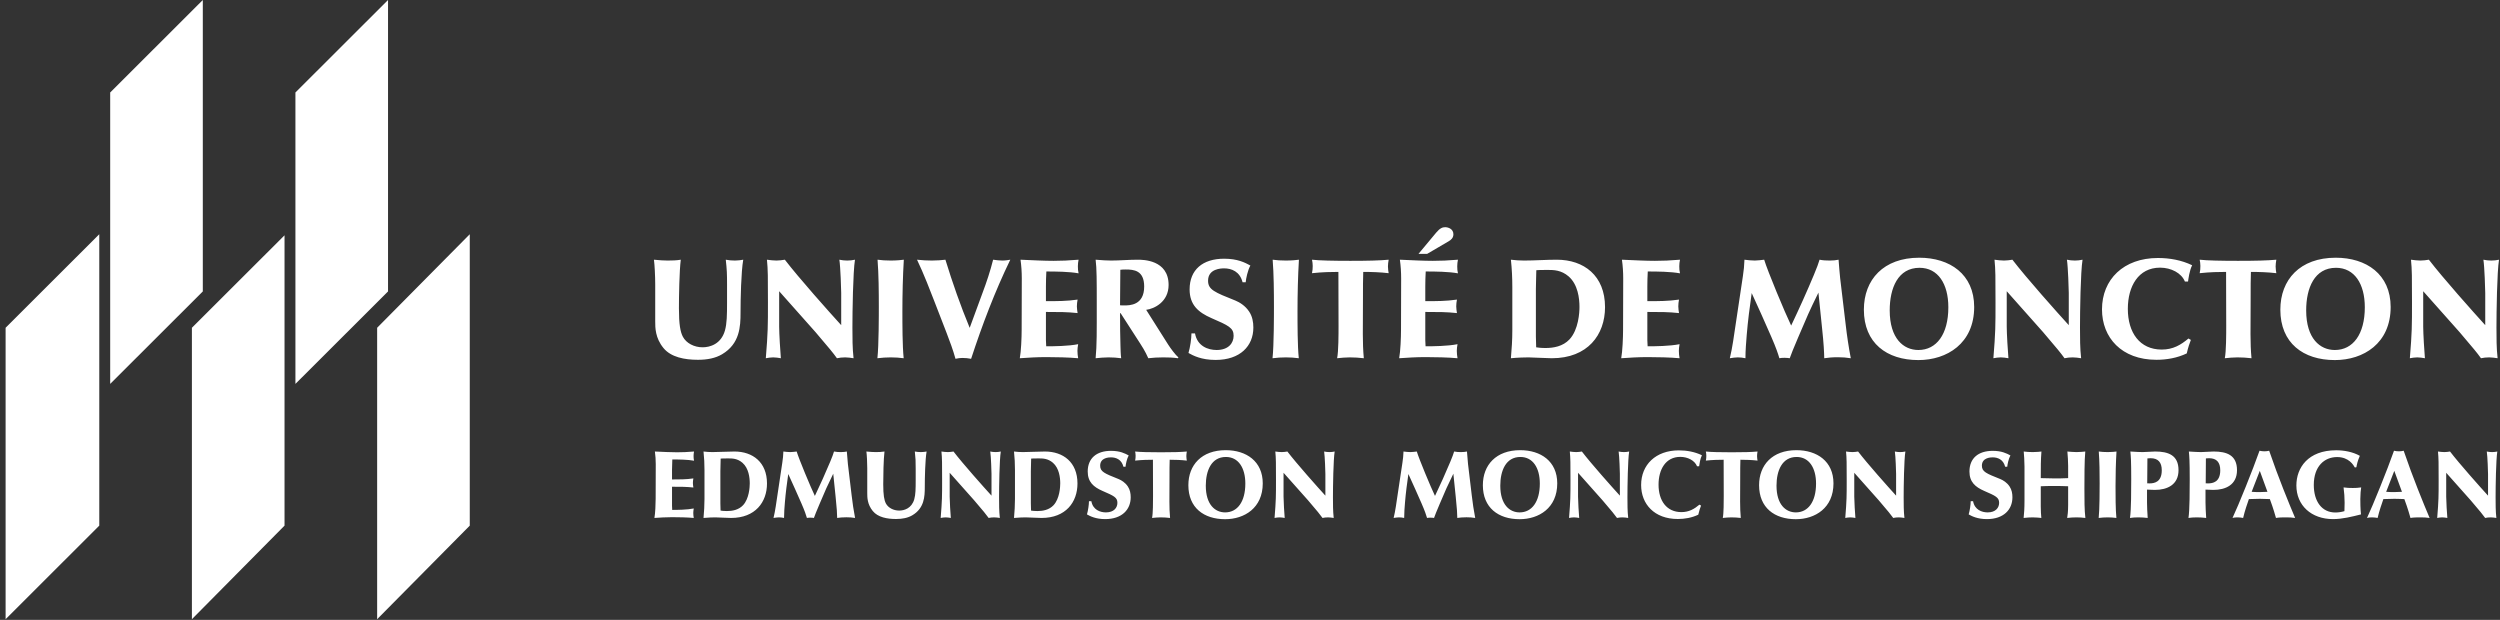
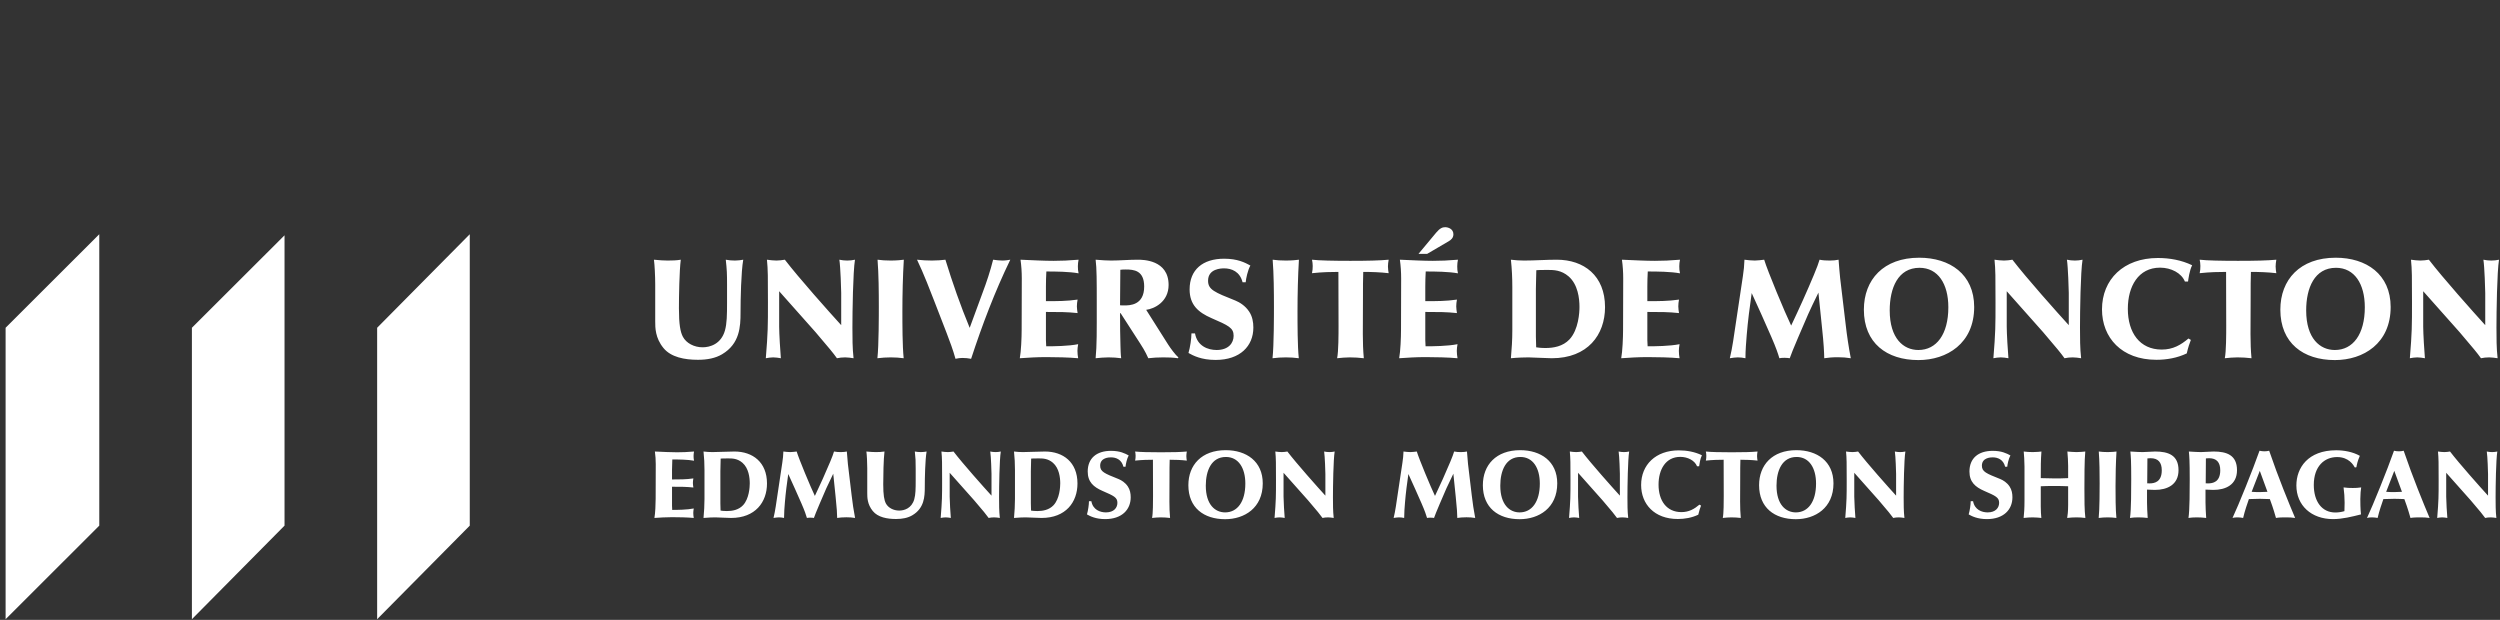
<svg xmlns="http://www.w3.org/2000/svg" width="363px" height="90px" viewBox="0 0 363 90" version="1.1">
  <rect x="0" y="0" width="363" height="90" fill="#333333" stroke="none" />
  <title>logo/generique hrztl blanc</title>
  <desc>Created with Sketch.</desc>
  <defs />
  <g id="logo/generique-hrztl-blanc" stroke="none" stroke-width="1" fill="none" fill-rule="evenodd">
    <g id="logo-generique" fill="#FFFFFF">
-       <path d="M16,55.742 L29.448,42.316 L29.448,0 L16,13.428 L16,55.742 Z M42.896,13.428 L42.896,55.742 L56.342,42.316 L56.342,0 L42.896,13.428 Z" id="Fill-1" />
      <path d="M176.648,50.82 C175.411,50.82 173.844,50.264 173.515,48.408 L172.999,48.408 C172.999,49.129 172.814,50.428 172.566,51.252 C173.227,51.623 174.422,52.263 176.504,52.263 C180.07,52.263 181.987,50.242 181.987,47.563 C181.987,46.759 181.843,45.934 181.369,45.233 C180.812,44.388 179.987,43.893 179.39,43.646 C176.339,42.429 175.411,42.058 175.411,40.76 C175.411,39.007 177.328,38.966 177.74,38.966 C178.813,38.966 180.029,39.419 180.421,40.986 L180.874,40.986 C180.915,40.471 181.163,39.255 181.555,38.554 C180.751,38.121 179.699,37.565 177.74,37.565 C174.628,37.565 172.731,39.172 172.731,42.017 C172.731,44.285 174.01,45.357 175.885,46.182 C178.4,47.273 179.122,47.603 179.122,48.758 C179.122,49.81 178.38,50.82 176.648,50.82 Z M132.833,65.56 C132.944,66.561 132.958,66.908 132.958,68.062 L132.958,69.729 C132.958,70.967 132.944,71.815 132.75,72.496 C132.375,73.816 131.29,74.136 130.567,74.136 C129.733,74.136 128.969,73.732 128.635,73.107 C128.385,72.635 128.246,71.898 128.246,70.314 C128.246,69.118 128.287,66.672 128.427,65.56 C128.051,65.629 127.579,65.643 127.148,65.643 C126.772,65.643 126.342,65.615 125.8,65.56 C125.869,66.046 125.925,67.185 125.925,67.979 L125.925,71.606 C125.925,72.218 125.925,73.219 126.731,74.205 C127.468,75.109 128.803,75.359 130.109,75.359 C131.012,75.359 131.818,75.206 132.472,74.817 C134.209,73.788 134.279,72.106 134.279,70.744 C134.279,69.397 134.334,66.755 134.543,65.56 C134.334,65.602 134.015,65.643 133.723,65.643 C133.445,65.643 133.084,65.615 132.833,65.56 Z M235.4,52.016 C236.555,51.934 237.896,51.851 239.215,51.851 C240.637,51.851 242.554,51.892 243.873,52.016 C243.811,51.645 243.771,51.294 243.771,50.943 C243.771,50.654 243.811,50.325 243.873,49.975 C242.451,50.264 240.266,50.283 239.235,50.283 C239.215,49.995 239.194,49.707 239.194,49.397 L239.194,45.295 C241.091,45.295 242.266,45.295 243.791,45.46 C243.75,45.15 243.689,44.821 243.689,44.491 C243.689,44.161 243.729,43.831 243.791,43.501 C242.204,43.728 240.863,43.728 239.194,43.728 L239.194,41.625 C239.194,40.883 239.215,40.162 239.256,39.419 C240.616,39.419 242.575,39.44 243.935,39.688 C243.853,39.358 243.832,39.007 243.832,38.657 C243.832,38.327 243.873,38.018 243.935,37.709 C242.492,37.832 241.42,37.874 240.286,37.874 C239.009,37.874 237.297,37.791 235.504,37.709 C235.628,38.574 235.69,39.502 235.69,40.43 L235.669,47.893 C235.669,49.026 235.586,51.006 235.4,52.016 Z M113.134,47.44 L113.134,42.285 L118.411,48.223 C120.617,50.82 120.864,51.108 121.524,52.016 C121.895,51.934 122.287,51.892 122.72,51.892 C123.132,51.892 123.503,51.953 123.936,52.016 C123.771,50.552 123.771,49.047 123.771,47.563 C123.771,45.274 123.854,39.481 124.142,37.709 C123.771,37.791 123.4,37.832 123.029,37.832 C122.699,37.832 122.205,37.791 121.875,37.709 C122.04,38.76 122.143,42.141 122.143,42.532 L122.143,47.212 C120.411,45.315 115.979,40.347 113.959,37.709 C113.567,37.771 113.154,37.832 112.742,37.832 C112.289,37.832 111.835,37.771 111.361,37.709 C111.505,39.172 111.505,40.203 111.505,43.914 C111.505,47.315 111.505,48.223 111.196,52.016 C111.588,51.953 111.855,51.892 112.268,51.892 C112.639,51.892 113.01,51.953 113.381,52.016 C113.299,51.149 113.134,48.367 113.134,47.44 Z M144.565,65.643 C144.342,65.643 144.009,65.615 143.786,65.56 C143.897,66.269 143.967,68.548 143.967,68.813 L143.967,71.968 C142.799,70.689 139.81,67.339 138.449,65.56 C138.185,65.602 137.906,65.643 137.629,65.643 C137.322,65.643 137.018,65.602 136.697,65.56 C136.795,66.547 136.795,67.242 136.795,69.743 C136.795,72.037 136.795,72.648 136.586,75.206 C136.85,75.164 137.031,75.123 137.309,75.123 C137.559,75.123 137.809,75.164 138.06,75.206 C138.004,74.622 137.893,72.746 137.893,72.12 L137.893,68.646 L141.451,72.648 C142.939,74.4 143.105,74.595 143.55,75.206 C143.801,75.15 144.065,75.123 144.356,75.123 C144.635,75.123 144.885,75.164 145.176,75.206 C145.065,74.22 145.065,73.205 145.065,72.204 C145.065,70.661 145.121,66.755 145.315,65.56 C145.065,65.615 144.815,65.643 144.565,65.643 Z M152.961,37.874 C151.684,37.874 149.973,37.791 148.179,37.709 C148.303,38.574 148.364,39.502 148.364,40.43 L148.344,47.893 C148.344,49.026 148.262,51.006 148.076,52.016 C149.231,51.934 150.57,51.851 151.89,51.851 C153.313,51.851 155.229,51.892 156.549,52.016 C156.486,51.645 156.445,51.294 156.445,50.943 C156.445,50.654 156.486,50.325 156.549,49.975 C155.126,50.264 152.941,50.283 151.91,50.283 C151.89,49.995 151.869,49.707 151.869,49.397 L151.869,45.295 C153.766,45.295 154.941,45.295 156.467,45.46 C156.425,45.15 156.363,44.821 156.363,44.491 C156.363,44.161 156.404,43.831 156.467,43.501 C154.879,43.728 153.539,43.728 151.869,43.728 L151.869,41.625 C151.869,40.883 151.89,40.162 151.931,39.419 C153.291,39.419 155.25,39.44 156.61,39.688 C156.528,39.358 156.508,39.007 156.508,38.657 C156.508,38.327 156.549,38.018 156.61,37.709 C155.168,37.832 154.096,37.874 152.961,37.874 Z M162.426,69.562 C160.369,68.743 159.744,68.492 159.744,67.617 C159.744,66.435 161.036,66.408 161.315,66.408 C162.037,66.408 162.857,66.713 163.121,67.77 L163.427,67.77 C163.455,67.422 163.621,66.602 163.886,66.129 C163.344,65.838 162.635,65.463 161.315,65.463 C159.215,65.463 157.936,66.547 157.936,68.465 C157.936,69.994 158.799,70.717 160.063,71.272 C161.759,72.009 162.246,72.231 162.246,73.01 C162.246,73.719 161.745,74.4 160.578,74.4 C159.744,74.4 158.688,74.024 158.465,72.773 L158.117,72.773 C158.117,73.26 157.992,74.136 157.825,74.692 C158.27,74.942 159.076,75.373 160.481,75.373 C162.885,75.373 164.178,74.011 164.178,72.204 C164.178,71.662 164.08,71.106 163.761,70.633 C163.385,70.064 162.829,69.729 162.426,69.562 Z M151.723,65.56 C150.652,65.56 149.597,65.643 148.526,65.643 C148.096,65.643 147.664,65.615 147.233,65.56 C147.33,66.449 147.373,67.353 147.373,68.242 L147.373,72.454 C147.373,73.371 147.316,74.289 147.233,75.206 C147.887,75.137 148.707,75.123 148.957,75.123 C149.332,75.123 150.75,75.206 151.236,75.206 C154.754,75.206 156.449,72.913 156.449,70.202 C156.449,67.116 154.378,65.56 151.723,65.56 Z M152.975,73.357 C152.32,74.053 151.403,74.205 150.625,74.205 C150.166,74.205 149.875,74.164 149.707,74.136 C149.693,73.788 149.68,73.427 149.68,73.079 L149.68,68.437 C149.68,67.965 149.722,66.88 149.722,66.588 C149.889,66.574 150.125,66.561 150.834,66.561 C151.432,66.561 152.168,66.574 152.891,67.199 C153.795,67.992 153.947,69.341 153.947,70.189 C153.947,70.702 153.863,72.398 152.975,73.357 Z M323.227,39.481 C323.247,41.955 323.247,44.718 323.247,47.315 C323.247,48.47 323.247,51.047 323.041,52.016 C323.598,51.953 324.299,51.892 324.876,51.892 C325.453,51.892 326.319,51.934 326.917,52.016 C326.814,50.882 326.773,49.748 326.773,48.511 C326.773,47.15 326.793,44.573 326.793,43.357 C326.793,41.79 326.793,40.389 326.834,39.481 C327.988,39.481 329.309,39.523 330.524,39.667 C330.483,39.44 330.421,39.028 330.421,38.698 C330.421,38.389 330.463,38.08 330.524,37.709 C329.185,37.832 327.515,37.874 324.958,37.874 C322.525,37.874 320.443,37.832 319.393,37.709 C319.454,37.997 319.495,38.306 319.495,38.616 C319.495,38.966 319.475,39.316 319.393,39.667 C320.918,39.502 322.237,39.481 323.227,39.481 Z M144.201,37.709 C143.788,39.358 143.252,40.966 142.654,42.553 L140.799,47.603 C139.459,44.367 138.305,41.069 137.273,37.709 C136.779,37.771 136.099,37.832 135.315,37.832 C134.594,37.832 133.872,37.791 133.15,37.709 C134.264,40.1 134.388,40.43 137.439,48.325 C137.913,49.563 138.387,50.82 138.737,52.098 C139.088,52.016 139.418,51.975 139.748,51.975 C140.16,51.975 140.593,52.016 141.005,52.098 C142.613,47.191 144.447,42.347 146.695,37.709 C146.447,37.75 146.015,37.832 145.541,37.832 C145.128,37.832 144.633,37.771 144.201,37.709 Z M123.114,67.367 C123.058,66.866 123.003,66.088 122.961,65.56 C122.669,65.615 122.46,65.643 122.099,65.643 C121.766,65.643 121.432,65.629 121.099,65.56 C120.96,65.99 120.876,66.254 120.543,67.047 C119.848,68.715 119.097,70.369 118.318,72.009 C117.721,70.772 115.983,66.602 115.677,65.56 C115.413,65.588 115.052,65.643 114.76,65.643 C114.482,65.643 114.023,65.602 113.745,65.56 C113.731,66.102 113.676,66.644 113.592,67.172 L112.633,73.566 C112.55,74.136 112.438,74.664 112.314,75.206 C112.578,75.164 112.856,75.123 113.092,75.123 C113.342,75.123 113.592,75.15 113.843,75.206 C113.843,74.4 113.912,73.649 113.968,72.927 C114.079,71.565 114.26,70.189 114.454,68.826 C115.107,70.244 115.747,71.676 116.373,73.107 C116.873,74.261 117.026,74.747 117.165,75.206 C117.29,75.179 117.443,75.164 117.679,75.164 C117.901,75.164 118.082,75.192 118.179,75.206 C118.388,74.637 118.457,74.456 119,73.177 C119.931,70.994 120.028,70.744 120.987,68.784 C121.029,69.271 121.279,71.634 121.335,72.176 C121.516,73.844 121.543,74.581 121.557,75.206 C121.96,75.15 122.28,75.109 122.892,75.109 C123.35,75.109 123.711,75.137 124.156,75.206 C123.948,74.122 123.781,73.01 123.656,71.912 L123.114,67.367 Z M160.961,51.892 C161.559,51.892 162.218,51.934 162.795,52.016 C162.713,51.418 162.713,50.799 162.691,50.181 C162.65,48.655 162.63,47.522 162.63,45.584 C162.63,45.522 162.63,45.46 162.65,45.46 C162.691,45.46 162.713,45.48 162.732,45.501 L165.537,49.851 C166.3,51.006 166.65,51.83 166.732,52.016 C167.516,51.934 168.011,51.892 168.897,51.892 C169.619,51.892 170.34,51.912 171.041,52.016 L171.103,51.892 C170.69,51.563 169.948,50.552 169.619,50.036 L166.424,44.986 C167.598,44.841 169.681,43.831 169.681,41.378 C169.681,37.709 165.929,37.709 165.187,37.709 C163.908,37.709 162.609,37.832 161.332,37.832 C160.816,37.832 159.991,37.791 159.084,37.709 C159.249,38.925 159.249,40.842 159.249,44.038 C159.249,48.182 159.27,50.119 159.084,52.016 C159.6,51.953 160.424,51.892 160.961,51.892 Z M162.672,39.172 C162.94,39.131 163.186,39.131 163.455,39.131 C164.63,39.131 166.135,39.255 166.135,41.605 C166.135,44.347 164.012,44.347 163.248,44.347 C163.001,44.347 162.795,44.347 162.63,44.326 L162.672,39.172 Z M129.338,51.892 C130.018,51.892 130.574,51.934 131.213,52.016 C131.027,50.201 131.027,47.13 131.027,45.171 C131.027,42.821 131.09,40.059 131.234,37.709 C130.945,37.75 130.203,37.832 129.357,37.832 C128.615,37.832 127.977,37.791 127.42,37.709 C127.585,39.75 127.605,42.429 127.605,44.573 C127.605,45.563 127.605,50.201 127.399,52.016 C128.039,51.934 128.698,51.892 129.338,51.892 Z M0.814,89.907 L14.415,76.322 L14.415,34.011 L0.814,47.592 L0.814,89.907 Z M203.159,52.016 C204.314,51.934 205.653,51.851 206.973,51.851 C208.395,51.851 210.313,51.892 211.632,52.016 C211.57,51.645 211.528,51.294 211.528,50.943 C211.528,50.654 211.57,50.325 211.632,49.975 C210.209,50.264 208.024,50.283 206.993,50.283 C206.973,49.995 206.952,49.707 206.952,49.397 L206.952,45.295 C208.849,45.295 210.023,45.295 211.549,45.46 C211.508,45.15 211.446,44.821 211.446,44.491 C211.446,44.161 211.487,43.831 211.549,43.501 C209.962,43.728 208.622,43.728 206.952,43.728 L206.952,41.625 C206.952,40.883 206.973,40.162 207.014,39.419 C208.374,39.419 210.333,39.44 211.693,39.688 C211.611,39.358 211.591,39.007 211.591,38.657 C211.591,38.327 211.632,38.018 211.693,37.709 C210.25,37.832 209.179,37.874 208.045,37.874 C206.767,37.874 205.056,37.791 203.262,37.709 C203.386,38.574 203.447,39.502 203.447,40.43 L203.427,47.893 C203.427,49.026 203.345,51.006 203.159,52.016 Z M210.354,35.029 C210.704,34.822 211.034,34.534 211.034,34.019 C211.034,33.235 210.272,32.988 209.838,32.988 C209.446,32.988 209.075,33.132 208.539,33.771 L205.963,36.863 L207.22,36.863 L210.354,35.029 Z M106.641,65.56 C105.571,65.56 104.514,65.643 103.444,65.643 C103.013,65.643 102.582,65.615 102.151,65.56 C102.249,66.449 102.291,67.353 102.291,68.242 L102.291,72.454 C102.291,73.371 102.235,74.289 102.151,75.206 C102.805,75.137 103.625,75.123 103.875,75.123 C104.25,75.123 105.668,75.206 106.155,75.206 C109.671,75.206 111.367,72.913 111.367,70.202 C111.367,67.116 109.296,65.56 106.641,65.56 Z M107.892,73.357 C107.239,74.053 106.321,74.205 105.543,74.205 C105.085,74.205 104.793,74.164 104.625,74.136 C104.612,73.788 104.598,73.427 104.598,73.079 L104.598,68.437 C104.598,67.965 104.64,66.88 104.64,66.588 C104.806,66.574 105.043,66.561 105.751,66.561 C106.349,66.561 107.086,66.574 107.809,67.199 C108.712,67.992 108.865,69.341 108.865,70.189 C108.865,70.702 108.782,72.398 107.892,73.357 Z M107.526,45.398 C107.526,43.398 107.609,39.481 107.918,37.709 C107.609,37.771 107.135,37.832 106.702,37.832 C106.29,37.832 105.754,37.791 105.383,37.709 C105.547,39.193 105.568,39.708 105.568,41.419 L105.568,43.893 C105.568,45.728 105.547,46.985 105.259,47.996 C104.702,49.954 103.094,50.428 102.022,50.428 C100.786,50.428 99.651,49.83 99.157,48.902 C98.786,48.201 98.58,47.109 98.58,44.759 C98.58,42.986 98.642,39.358 98.848,37.709 C98.291,37.812 97.59,37.832 96.951,37.832 C96.395,37.832 95.755,37.791 94.951,37.709 C95.054,38.43 95.137,40.121 95.137,41.295 L95.137,46.676 C95.137,47.583 95.137,49.067 96.332,50.531 C97.425,51.871 99.404,52.242 101.342,52.242 C102.682,52.242 103.878,52.016 104.847,51.438 C107.423,49.912 107.526,47.418 107.526,45.398 Z M27.864,89.907 L41.314,76.322 L41.314,34.167 L27.864,47.592 L27.864,89.907 Z M219.383,52.016 C220.352,51.912 221.568,51.892 221.94,51.892 C222.496,51.892 224.599,52.016 225.32,52.016 C230.535,52.016 233.051,48.613 233.051,44.594 C233.051,40.018 229.98,37.709 226.042,37.709 C224.454,37.709 222.888,37.832 221.3,37.832 C220.661,37.832 220.022,37.791 219.383,37.709 C219.527,39.028 219.589,40.368 219.589,41.688 L219.589,47.934 C219.589,49.295 219.507,50.654 219.383,52.016 Z M223.011,41.976 C223.011,41.275 223.073,39.667 223.073,39.234 C223.32,39.213 223.671,39.193 224.723,39.193 C225.608,39.193 226.701,39.213 227.773,40.141 C229.113,41.316 229.34,43.316 229.34,44.573 C229.34,45.336 229.216,47.852 227.897,49.273 C226.928,50.305 225.567,50.531 224.413,50.531 C223.732,50.531 223.3,50.469 223.053,50.428 C223.031,49.912 223.011,49.377 223.011,48.861 L223.011,41.976 Z M98.315,65.671 C97.453,65.671 96.299,65.615 95.09,65.56 C95.173,66.144 95.215,66.77 95.215,67.395 L95.201,72.426 C95.201,73.19 95.146,74.525 95.021,75.206 C95.799,75.15 96.703,75.095 97.592,75.095 C98.551,75.095 99.844,75.123 100.733,75.206 C100.692,74.956 100.664,74.72 100.664,74.483 C100.664,74.289 100.692,74.066 100.733,73.83 C99.774,74.024 98.301,74.039 97.606,74.039 C97.592,73.844 97.578,73.649 97.578,73.441 L97.578,70.675 C98.857,70.675 99.649,70.675 100.678,70.786 C100.65,70.577 100.608,70.356 100.608,70.133 C100.608,69.91 100.636,69.688 100.678,69.466 C99.607,69.618 98.704,69.618 97.578,69.618 L97.578,68.2 C97.578,67.7 97.592,67.214 97.62,66.713 C98.537,66.713 99.858,66.727 100.775,66.895 C100.72,66.672 100.706,66.435 100.706,66.199 C100.706,65.977 100.733,65.768 100.775,65.56 C99.802,65.643 99.08,65.671 98.315,65.671 Z M54.762,89.907 L68.21,76.322 L68.21,34.011 L54.762,47.592 L54.762,89.907 Z M243.977,66.338 C245.062,66.338 246.076,66.866 246.409,67.7 L246.715,67.7 C246.757,67.408 246.855,66.63 247.118,66.102 C246.076,65.602 244.922,65.393 243.769,65.393 C240.404,65.393 238.292,67.492 238.292,70.425 C238.292,73.19 240.21,75.359 243.615,75.359 C244.63,75.359 245.659,75.179 246.59,74.733 C246.729,74.122 246.868,73.732 246.993,73.413 L246.757,73.274 C246.021,73.899 245.242,74.358 244.144,74.358 C241.989,74.358 240.821,72.704 240.821,70.369 C240.821,68.173 241.851,66.338 243.977,66.338 Z M306.049,65.643 C305.549,65.643 305.117,65.615 304.742,65.56 C304.854,66.936 304.867,68.743 304.867,70.189 C304.867,70.856 304.867,73.983 304.729,75.206 C305.159,75.15 305.604,75.123 306.035,75.123 C306.494,75.123 306.869,75.15 307.3,75.206 C307.175,73.983 307.175,71.912 307.175,70.592 C307.175,69.007 307.217,67.145 307.314,65.56 C307.119,65.588 306.619,65.643 306.049,65.643 Z M317.517,51.315 C317.723,50.407 317.929,49.83 318.114,49.356 L317.764,49.15 C316.672,50.078 315.517,50.758 313.889,50.758 C310.693,50.758 308.961,48.305 308.961,44.841 C308.961,41.584 310.487,38.863 313.641,38.863 C315.249,38.863 316.754,39.647 317.249,40.883 L317.702,40.883 C317.764,40.45 317.908,39.296 318.3,38.513 C316.754,37.771 315.043,37.461 313.332,37.461 C308.343,37.461 305.209,40.574 305.209,44.924 C305.209,49.026 308.055,52.242 313.106,52.242 C314.61,52.242 316.136,51.975 317.517,51.315 Z M312.93,65.56 C312.317,65.56 311.72,65.643 311.108,65.643 C310.816,65.643 310.065,65.615 309.329,65.56 C309.398,66.24 309.454,66.88 309.454,69.577 C309.454,70.98 309.454,74.066 309.273,75.206 C309.621,75.15 310.011,75.123 310.482,75.123 C310.941,75.123 311.4,75.15 311.845,75.206 C311.789,74.456 311.748,73.496 311.748,72.969 L311.748,71.092 C311.998,71.106 312.623,71.134 312.888,71.134 C314.667,71.134 316.321,70.397 316.321,68.271 C316.321,66.074 314.819,65.56 312.93,65.56 Z M312.109,70.189 C311.984,70.189 311.873,70.189 311.775,70.175 L311.804,66.561 C311.956,66.547 312.109,66.533 312.262,66.533 C313.36,66.533 313.889,67.131 313.889,68.284 C313.889,69.994 312.818,70.189 312.109,70.189 Z M321.381,71.134 C323.159,71.134 324.813,70.397 324.813,68.271 C324.813,66.074 323.313,65.56 321.422,65.56 C320.811,65.56 320.213,65.643 319.602,65.643 C319.31,65.643 318.559,65.615 317.822,65.56 C317.892,66.24 317.947,66.88 317.947,69.577 C317.947,70.98 317.947,74.066 317.767,75.206 C318.114,75.15 318.503,75.123 318.976,75.123 C319.435,75.123 319.894,75.15 320.338,75.206 C320.282,74.456 320.24,73.496 320.24,72.969 L320.24,71.092 C320.491,71.106 321.116,71.134 321.381,71.134 Z M320.296,66.561 C320.449,66.547 320.602,66.533 320.755,66.533 C321.852,66.533 322.381,67.131 322.381,68.284 C322.381,69.994 321.31,70.189 320.602,70.189 C320.477,70.189 320.365,70.189 320.269,70.175 L320.296,66.561 Z M302.782,65.56 C302.574,65.588 301.977,65.643 301.504,65.643 C301.072,65.643 300.475,65.588 300.184,65.56 C300.238,66.102 300.294,67.074 300.294,67.645 L300.294,69.424 C299.502,69.466 298.877,69.466 298.279,69.466 C297.653,69.466 297.056,69.451 296.319,69.424 C296.319,67.714 296.319,66.853 296.416,65.56 C296.208,65.588 295.722,65.643 295.151,65.643 C294.692,65.643 294.262,65.615 293.845,65.56 C293.887,66.06 293.956,66.936 293.956,67.714 L293.956,72.704 C293.956,73.872 293.9,74.512 293.831,75.206 C294.248,75.15 294.832,75.123 295.138,75.123 C295.638,75.123 296.152,75.179 296.402,75.206 C296.36,74.845 296.319,74.122 296.319,73.538 L296.319,70.605 C296.819,70.577 297.542,70.564 298.265,70.564 C299.016,70.564 299.696,70.577 300.294,70.605 L300.294,73.302 C300.294,74.316 300.211,74.858 300.155,75.206 C300.601,75.15 301.059,75.123 301.518,75.123 C301.935,75.123 302.365,75.15 302.796,75.206 C302.657,74.053 302.657,72.621 302.657,70.939 C302.657,69.562 302.657,66.755 302.782,65.56 Z M300.117,37.709 C300.282,38.76 300.386,42.141 300.386,42.532 L300.386,47.212 C298.654,45.315 294.222,40.347 292.201,37.709 C291.81,37.771 291.398,37.832 290.985,37.832 C290.531,37.832 290.078,37.771 289.603,37.709 C289.748,39.172 289.748,40.203 289.748,43.914 C289.748,47.315 289.748,48.223 289.44,52.016 C289.831,51.953 290.099,51.892 290.511,51.892 C290.882,51.892 291.253,51.953 291.624,52.016 C291.542,51.149 291.377,48.367 291.377,47.44 L291.377,42.285 L296.654,48.223 C298.86,50.82 299.107,51.108 299.768,52.016 C300.139,51.934 300.53,51.892 300.963,51.892 C301.375,51.892 301.746,51.953 302.179,52.016 C302.015,50.552 302.015,49.047 302.015,47.563 C302.015,45.274 302.097,39.481 302.386,37.709 C302.015,37.791 301.644,37.832 301.273,37.832 C300.942,37.832 300.447,37.791 300.117,37.709 Z M290.453,69.562 C288.396,68.743 287.771,68.492 287.771,67.617 C287.771,66.435 289.064,66.408 289.341,66.408 C290.064,66.408 290.884,66.713 291.148,67.77 L291.454,67.77 C291.481,67.422 291.648,66.602 291.913,66.129 C291.37,65.838 290.662,65.463 289.341,65.463 C287.242,65.463 285.964,66.547 285.964,68.465 C285.964,69.994 286.825,70.717 288.09,71.272 C289.786,72.009 290.273,72.231 290.273,73.01 C290.273,73.719 289.773,74.4 288.605,74.4 C287.771,74.4 286.714,74.024 286.491,72.773 L286.145,72.773 C286.145,73.26 286.019,74.136 285.852,74.692 C286.297,74.942 287.103,75.373 288.507,75.373 C290.912,75.373 292.204,74.011 292.204,72.204 C292.204,71.662 292.107,71.106 291.787,70.633 C291.412,70.064 290.856,69.729 290.453,69.562 Z M328.804,65.531 C328.567,65.531 328.317,65.504 328.081,65.448 C327.121,68.187 325.009,73.413 324.161,75.206 C324.467,75.123 324.8,75.123 324.94,75.123 C325.217,75.123 325.44,75.164 325.704,75.206 C325.94,74.178 326.302,73.149 326.538,72.468 C327.08,72.44 327.622,72.426 328.137,72.426 C328.637,72.426 329.109,72.454 329.582,72.468 C329.734,72.885 330.068,73.761 330.472,75.206 C330.902,75.123 331.486,75.123 331.945,75.123 C332.376,75.123 332.82,75.137 333.252,75.206 C332.39,73.177 330.791,69.285 329.484,65.448 C329.262,65.504 329.025,65.531 328.804,65.531 Z M328.066,71.453 C327.691,71.453 327.316,71.44 326.94,71.411 L328.122,68.367 L329.234,71.411 C328.845,71.426 328.456,71.453 328.066,71.453 Z M362.857,37.709 C362.486,37.791 362.115,37.832 361.744,37.832 C361.414,37.832 360.92,37.791 360.59,37.709 C360.755,38.76 360.857,42.141 360.857,42.532 L360.857,47.212 C359.126,45.315 354.693,40.347 352.674,37.709 C352.282,37.771 351.869,37.832 351.457,37.832 C351.004,37.832 350.55,37.771 350.076,37.709 C350.221,39.172 350.221,40.203 350.221,43.914 C350.221,47.315 350.221,48.223 349.911,52.016 C350.303,51.953 350.571,51.892 350.983,51.892 C351.354,51.892 351.726,51.953 352.097,52.016 C352.014,51.149 351.849,48.367 351.849,47.44 L351.849,42.285 L357.127,48.223 C359.332,50.82 359.58,51.108 360.239,52.016 C360.61,51.934 361.002,51.892 361.435,51.892 C361.848,51.892 362.219,51.953 362.651,52.016 C362.486,50.552 362.486,49.047 362.486,47.563 C362.486,45.274 362.568,39.481 362.857,37.709 Z M348.332,65.531 C348.096,65.531 347.846,65.504 347.609,65.448 C346.65,68.187 344.537,73.413 343.69,75.206 C343.995,75.123 344.329,75.123 344.468,75.123 C344.746,75.123 344.969,75.164 345.232,75.206 C345.469,74.178 345.83,73.149 346.066,72.468 C346.608,72.44 347.15,72.426 347.665,72.426 C348.165,72.426 348.638,72.454 349.11,72.468 C349.264,72.885 349.598,73.761 350,75.206 C350.432,75.123 351.015,75.123 351.474,75.123 C351.904,75.123 352.35,75.137 352.78,75.206 C351.919,73.177 350.32,69.285 349.014,65.448 C348.791,65.504 348.555,65.531 348.332,65.531 Z M347.596,71.453 C347.221,71.453 346.845,71.44 346.47,71.411 L347.651,68.367 L348.764,71.411 C348.374,71.426 347.984,71.453 347.596,71.453 Z M347.123,44.573 C347.123,39.811 343.578,37.42 339.146,37.42 C333.95,37.42 331.106,40.615 331.106,44.965 C331.106,49.81 334.425,52.283 339.022,52.283 C343.165,52.283 347.123,49.871 347.123,44.573 Z M334.857,45.068 C334.857,41.832 336.053,38.884 339.187,38.884 C341.866,38.884 343.371,41.213 343.371,44.615 C343.371,48.553 341.64,50.82 339.022,50.82 C336.878,50.82 334.857,49.17 334.857,45.068 Z M341.634,70.856 C341.176,70.856 340.731,70.842 340.286,70.772 C340.383,71.509 340.438,72.245 340.438,72.982 C340.438,73.399 340.425,73.803 340.411,74.22 C339.981,74.345 339.535,74.414 339.091,74.414 C337.116,74.414 335.963,72.788 335.963,70.411 C335.963,67.714 337.492,66.365 339.354,66.365 C341.051,66.365 341.718,67.52 341.926,67.881 L342.148,67.84 C342.218,67.435 342.329,66.908 342.648,66.186 C341.62,65.602 340.327,65.379 339.216,65.379 C335.102,65.379 333.434,67.95 333.434,70.481 C333.434,73.386 335.602,75.373 338.757,75.373 C340.119,75.373 341.481,75.025 342.815,74.692 C342.719,73.858 342.719,72.829 342.719,72.454 C342.719,71.773 342.788,71.05 342.844,70.772 C342.371,70.842 342.051,70.856 341.634,70.856 Z M193.043,65.643 C192.82,65.643 192.487,65.615 192.265,65.56 C192.376,66.269 192.445,68.548 192.445,68.813 L192.445,71.968 C191.277,70.689 188.289,67.339 186.927,65.56 C186.663,65.602 186.385,65.643 186.107,65.643 C185.801,65.643 185.495,65.602 185.176,65.56 C185.273,66.547 185.273,67.242 185.273,69.743 C185.273,72.037 185.273,72.648 185.065,75.206 C185.328,75.164 185.509,75.123 185.787,75.123 C186.037,75.123 186.288,75.164 186.538,75.206 C186.482,74.622 186.371,72.746 186.371,72.12 L186.371,68.646 L189.93,72.648 C191.417,74.4 191.584,74.595 192.028,75.206 C192.278,75.15 192.543,75.123 192.835,75.123 C193.112,75.123 193.363,75.164 193.654,75.206 C193.544,74.22 193.544,73.205 193.544,72.204 C193.544,70.661 193.599,66.755 193.794,65.56 C193.544,65.615 193.293,65.643 193.043,65.643 Z M196.067,37.874 C193.635,37.874 191.553,37.832 190.501,37.709 C190.564,37.997 190.605,38.306 190.605,38.616 C190.605,38.966 190.584,39.316 190.501,39.667 C192.026,39.502 193.346,39.481 194.336,39.481 C194.356,41.955 194.356,44.718 194.356,47.315 C194.356,48.47 194.356,51.047 194.15,52.016 C194.707,51.953 195.407,51.892 195.984,51.892 C196.562,51.892 197.428,51.934 198.025,52.016 C197.923,50.882 197.882,49.748 197.882,48.511 C197.882,47.15 197.902,44.573 197.902,43.357 C197.902,41.79 197.902,40.389 197.943,39.481 C199.098,39.481 200.417,39.523 201.634,39.667 C201.592,39.44 201.53,39.028 201.53,38.698 C201.53,38.389 201.571,38.08 201.634,37.709 C200.293,37.832 198.624,37.874 196.067,37.874 Z M213.156,67.367 C213.101,66.866 213.045,66.088 213.004,65.56 C212.712,65.615 212.503,65.643 212.142,65.643 C211.809,65.643 211.475,65.629 211.141,65.56 C211.002,65.99 210.919,66.254 210.585,67.047 C209.89,68.715 209.14,70.369 208.361,72.009 C207.763,70.772 206.025,66.602 205.72,65.56 C205.456,65.588 205.095,65.643 204.803,65.643 C204.524,65.643 204.065,65.602 203.788,65.56 C203.773,66.102 203.719,66.644 203.635,67.172 L202.676,73.566 C202.593,74.136 202.481,74.664 202.356,75.206 C202.62,75.164 202.898,75.123 203.135,75.123 C203.385,75.123 203.635,75.15 203.885,75.206 C203.885,74.4 203.954,73.649 204.01,72.927 C204.121,71.565 204.302,70.189 204.497,68.826 C205.15,70.244 205.789,71.676 206.415,73.107 C206.915,74.261 207.068,74.747 207.207,75.206 C207.332,75.179 207.485,75.164 207.722,75.164 C207.944,75.164 208.125,75.192 208.222,75.206 C208.431,74.637 208.5,74.456 209.042,73.177 C209.974,70.994 210.07,70.744 211.029,68.784 C211.071,69.271 211.321,71.634 211.377,72.176 C211.558,73.844 211.586,74.581 211.6,75.206 C212.003,75.15 212.322,75.109 212.934,75.109 C213.393,75.109 213.754,75.137 214.199,75.206 C213.99,74.122 213.823,73.01 213.698,71.912 L213.156,67.367 Z M168.573,65.671 C166.934,65.671 165.529,65.643 164.82,65.56 C164.861,65.754 164.89,65.963 164.89,66.172 C164.89,66.408 164.876,66.644 164.82,66.88 C165.849,66.77 166.738,66.755 167.406,66.755 C167.42,68.423 167.42,70.285 167.42,72.037 C167.42,72.815 167.42,74.553 167.28,75.206 C167.656,75.164 168.129,75.123 168.518,75.123 C168.906,75.123 169.49,75.15 169.894,75.206 C169.824,74.441 169.797,73.677 169.797,72.843 C169.797,71.926 169.81,70.189 169.81,69.368 C169.81,68.311 169.81,67.367 169.838,66.755 C170.617,66.755 171.506,66.783 172.326,66.88 C172.299,66.727 172.257,66.449 172.257,66.227 C172.257,66.018 172.285,65.81 172.326,65.56 C171.423,65.643 170.297,65.671 168.573,65.671 Z M177.973,65.365 C174.47,65.365 172.551,67.52 172.551,70.452 C172.551,73.719 174.789,75.387 177.889,75.387 C180.683,75.387 183.352,73.761 183.352,70.189 C183.352,66.978 180.961,65.365 177.973,65.365 Z M177.889,74.4 C176.443,74.4 175.081,73.288 175.081,70.522 C175.081,68.34 175.887,66.352 178,66.352 C179.807,66.352 180.822,67.923 180.822,70.216 C180.822,72.871 179.654,74.4 177.889,74.4 Z M220.733,65.365 C217.23,65.365 215.311,67.52 215.311,70.452 C215.311,73.719 217.55,75.387 220.649,75.387 C223.443,75.387 226.112,73.761 226.112,70.189 C226.112,66.978 223.722,65.365 220.733,65.365 Z M220.649,74.4 C219.204,74.4 217.842,73.288 217.842,70.522 C217.842,68.34 218.648,66.352 220.761,66.352 C222.567,66.352 223.582,67.923 223.582,70.216 C223.582,72.871 222.415,74.4 220.649,74.4 Z M186.708,51.892 C187.389,51.892 187.945,51.934 188.584,52.016 C188.398,50.201 188.398,47.13 188.398,45.171 C188.398,42.821 188.461,40.059 188.604,37.709 C188.316,37.75 187.574,37.832 186.729,37.832 C185.986,37.832 185.348,37.791 184.791,37.709 C184.956,39.75 184.977,42.429 184.977,44.573 C184.977,45.563 184.977,50.201 184.77,52.016 C185.409,51.934 186.069,51.892 186.708,51.892 Z M251.441,65.671 C249.801,65.671 248.397,65.643 247.689,65.56 C247.729,65.754 247.758,65.963 247.758,66.172 C247.758,66.408 247.743,66.644 247.689,66.88 C248.717,66.77 249.606,66.755 250.273,66.755 C250.287,68.423 250.287,70.285 250.287,72.037 C250.287,72.815 250.287,74.553 250.148,75.206 C250.523,75.164 250.996,75.123 251.386,75.123 C251.774,75.123 252.358,75.15 252.762,75.206 C252.692,74.441 252.664,73.677 252.664,72.843 C252.664,71.926 252.678,70.189 252.678,69.368 C252.678,68.311 252.678,67.367 252.706,66.755 C253.484,66.755 254.374,66.783 255.194,66.88 C255.166,66.727 255.125,66.449 255.125,66.227 C255.125,66.018 255.152,65.81 255.194,65.56 C254.291,65.643 253.165,65.671 251.441,65.671 Z M267.993,47.13 L267.19,40.389 C267.106,39.647 267.024,38.492 266.962,37.709 C266.529,37.791 266.221,37.832 265.685,37.832 C265.19,37.832 264.694,37.812 264.2,37.709 C263.994,38.348 263.87,38.739 263.375,39.915 C262.345,42.388 261.231,44.841 260.077,47.273 C259.19,45.44 256.613,39.255 256.16,37.709 C255.769,37.75 255.232,37.832 254.8,37.832 C254.387,37.832 253.707,37.771 253.295,37.709 C253.273,38.513 253.191,39.316 253.067,40.1 L251.646,49.583 C251.522,50.428 251.356,51.211 251.171,52.016 C251.563,51.953 251.976,51.892 252.325,51.892 C252.696,51.892 253.067,51.934 253.439,52.016 C253.439,50.82 253.542,49.707 253.624,48.635 C253.789,46.614 254.058,44.573 254.346,42.553 C255.315,44.656 256.263,46.779 257.19,48.902 C257.933,50.613 258.16,51.335 258.366,52.016 C258.552,51.975 258.778,51.953 259.129,51.953 C259.458,51.953 259.727,51.994 259.871,52.016 C260.18,51.17 260.283,50.902 261.087,49.006 C262.468,45.769 262.612,45.398 264.035,42.491 C264.097,43.213 264.468,46.717 264.551,47.522 C264.818,49.995 264.859,51.088 264.88,52.016 C265.479,51.934 265.952,51.871 266.859,51.871 C267.54,51.871 268.075,51.912 268.735,52.016 C268.426,50.407 268.179,48.758 267.993,47.13 Z M275.911,65.643 C275.689,65.643 275.354,65.615 275.133,65.56 C275.244,66.269 275.314,68.548 275.314,68.813 L275.314,71.968 C274.146,70.689 271.157,67.339 269.795,65.56 C269.531,65.602 269.253,65.643 268.975,65.643 C268.669,65.643 268.363,65.602 268.044,65.56 C268.141,66.547 268.141,67.242 268.141,69.743 C268.141,72.037 268.141,72.648 267.933,75.206 C268.196,75.164 268.377,75.123 268.655,75.123 C268.905,75.123 269.155,75.164 269.405,75.206 C269.35,74.622 269.239,72.746 269.239,72.12 L269.239,68.646 L272.797,72.648 C274.284,74.4 274.451,74.595 274.897,75.206 C275.147,75.15 275.41,75.123 275.702,75.123 C275.98,75.123 276.231,75.164 276.522,75.206 C276.411,74.22 276.411,73.205 276.411,72.204 C276.411,70.661 276.467,66.755 276.661,65.56 C276.411,65.615 276.161,65.643 275.911,65.643 Z M278.673,37.42 C273.478,37.42 270.634,40.615 270.634,44.965 C270.634,49.81 273.952,52.283 278.55,52.283 C282.693,52.283 286.651,49.871 286.651,44.573 C286.651,39.811 283.105,37.42 278.673,37.42 Z M278.55,50.82 C276.405,50.82 274.386,49.17 274.386,45.068 C274.386,41.832 275.581,38.884 278.715,38.884 C281.395,38.884 282.899,41.213 282.899,44.615 C282.899,48.553 281.168,50.82 278.55,50.82 Z M260.84,65.365 C257.337,65.365 255.419,67.52 255.419,70.452 C255.419,73.719 257.657,75.387 260.757,75.387 C263.551,75.387 266.22,73.761 266.22,70.189 C266.22,66.978 263.829,65.365 260.84,65.365 Z M260.757,74.4 C259.312,74.4 257.949,73.288 257.949,70.522 C257.949,68.34 258.755,66.352 260.868,66.352 C262.675,66.352 263.69,67.923 263.69,70.216 C263.69,72.871 262.523,74.4 260.757,74.4 Z M235.804,65.643 C235.581,65.643 235.248,65.615 235.025,65.56 C235.137,66.269 235.206,68.548 235.206,68.813 L235.206,71.968 C234.038,70.689 231.05,67.339 229.687,65.56 C229.424,65.602 229.146,65.643 228.867,65.643 C228.562,65.643 228.256,65.602 227.936,65.56 C228.033,66.547 228.033,67.242 228.033,69.743 C228.033,72.037 228.033,72.648 227.825,75.206 C228.089,75.164 228.27,75.123 228.548,75.123 C228.798,75.123 229.049,75.164 229.299,75.206 C229.243,74.622 229.132,72.746 229.132,72.12 L229.132,68.646 L232.69,72.648 C234.178,74.4 234.345,74.595 234.789,75.206 C235.039,75.15 235.304,75.123 235.596,75.123 C235.873,75.123 236.123,75.164 236.415,75.206 C236.304,74.22 236.304,73.205 236.304,72.204 C236.304,70.661 236.359,66.755 236.555,65.56 C236.305,65.615 236.054,65.643 235.804,65.643 Z M361.86,65.643 C361.638,65.643 361.304,65.615 361.082,65.56 C361.193,66.269 361.263,68.548 361.263,68.813 L361.263,71.968 C360.095,70.689 357.106,67.339 355.744,65.56 C355.481,65.602 355.202,65.643 354.924,65.643 C354.618,65.643 354.312,65.602 353.993,65.56 C354.09,66.547 354.09,67.242 354.09,69.743 C354.09,72.037 354.09,72.648 353.882,75.206 C354.146,75.164 354.326,75.123 354.605,75.123 C354.854,75.123 355.104,75.164 355.355,75.206 C355.299,74.622 355.188,72.746 355.188,72.12 L355.188,68.646 L358.746,72.648 C360.233,74.4 360.4,74.595 360.846,75.206 C361.096,75.15 361.359,75.123 361.651,75.123 C361.93,75.123 362.18,75.164 362.472,75.206 C362.36,74.22 362.36,73.205 362.36,72.204 C362.36,70.661 362.416,66.755 362.61,65.56 C362.36,65.615 362.11,65.643 361.86,65.643 Z" id="Fill-2" />
    </g>
  </g>
</svg>